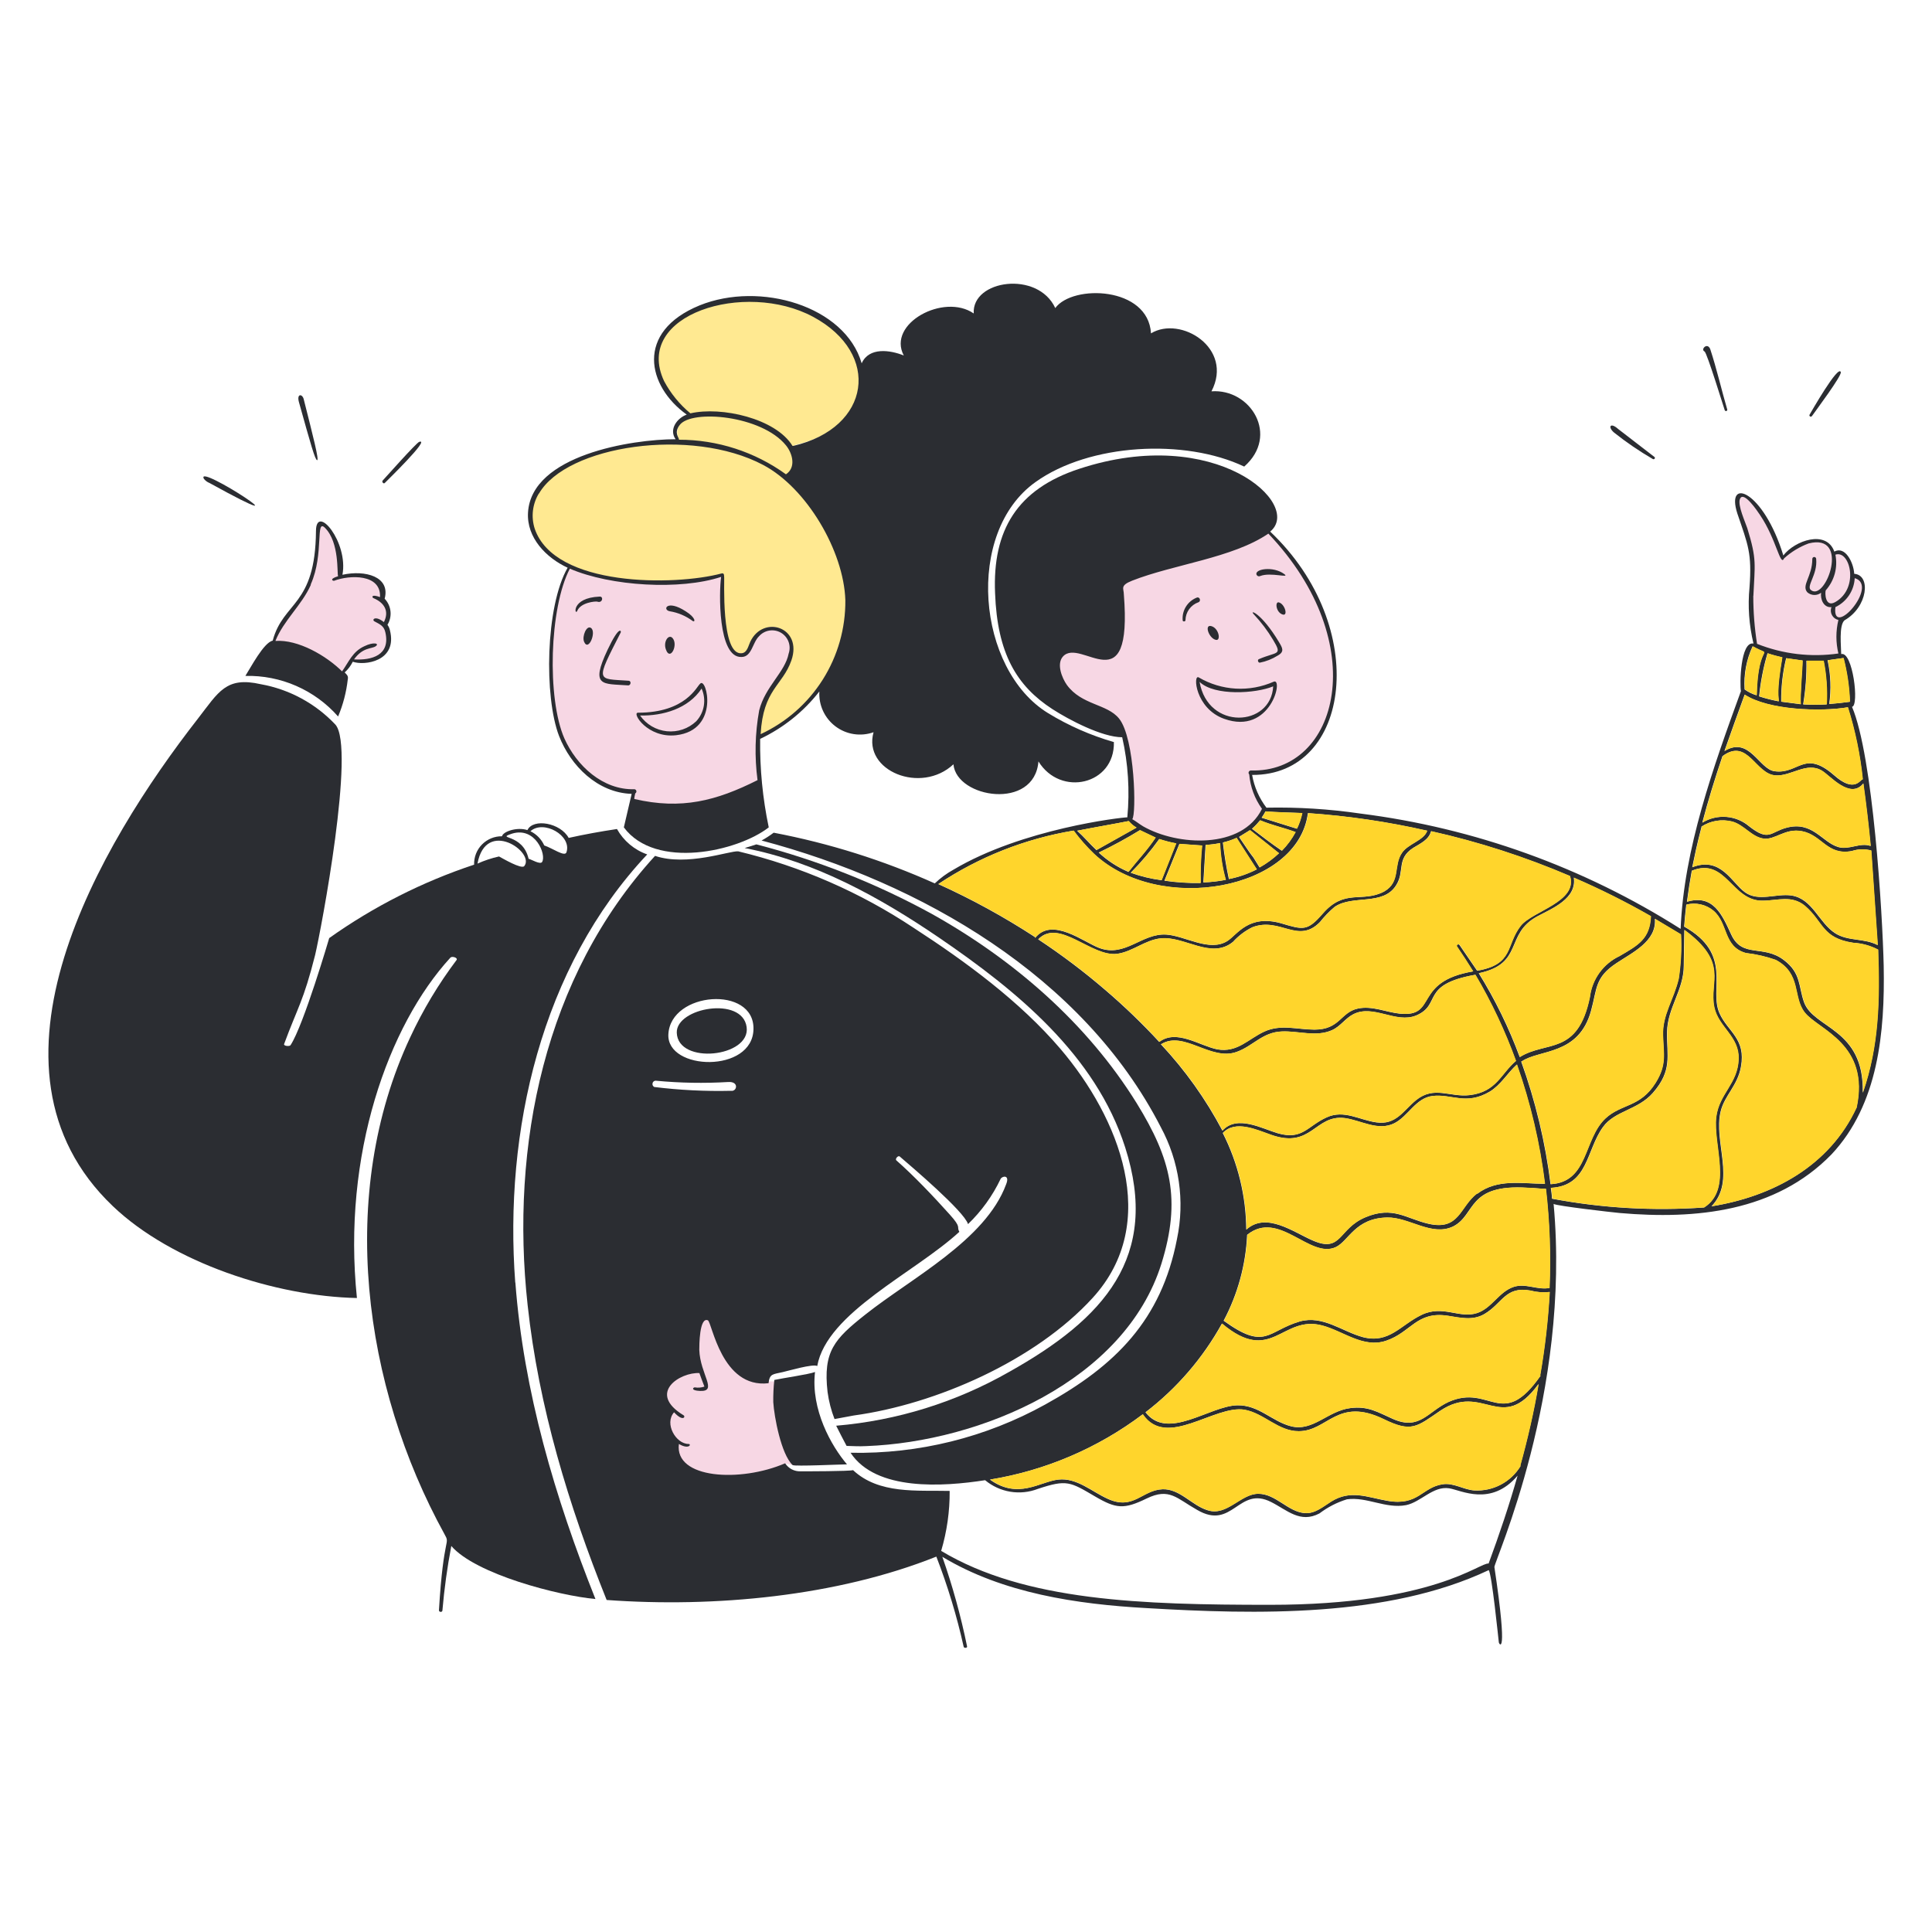
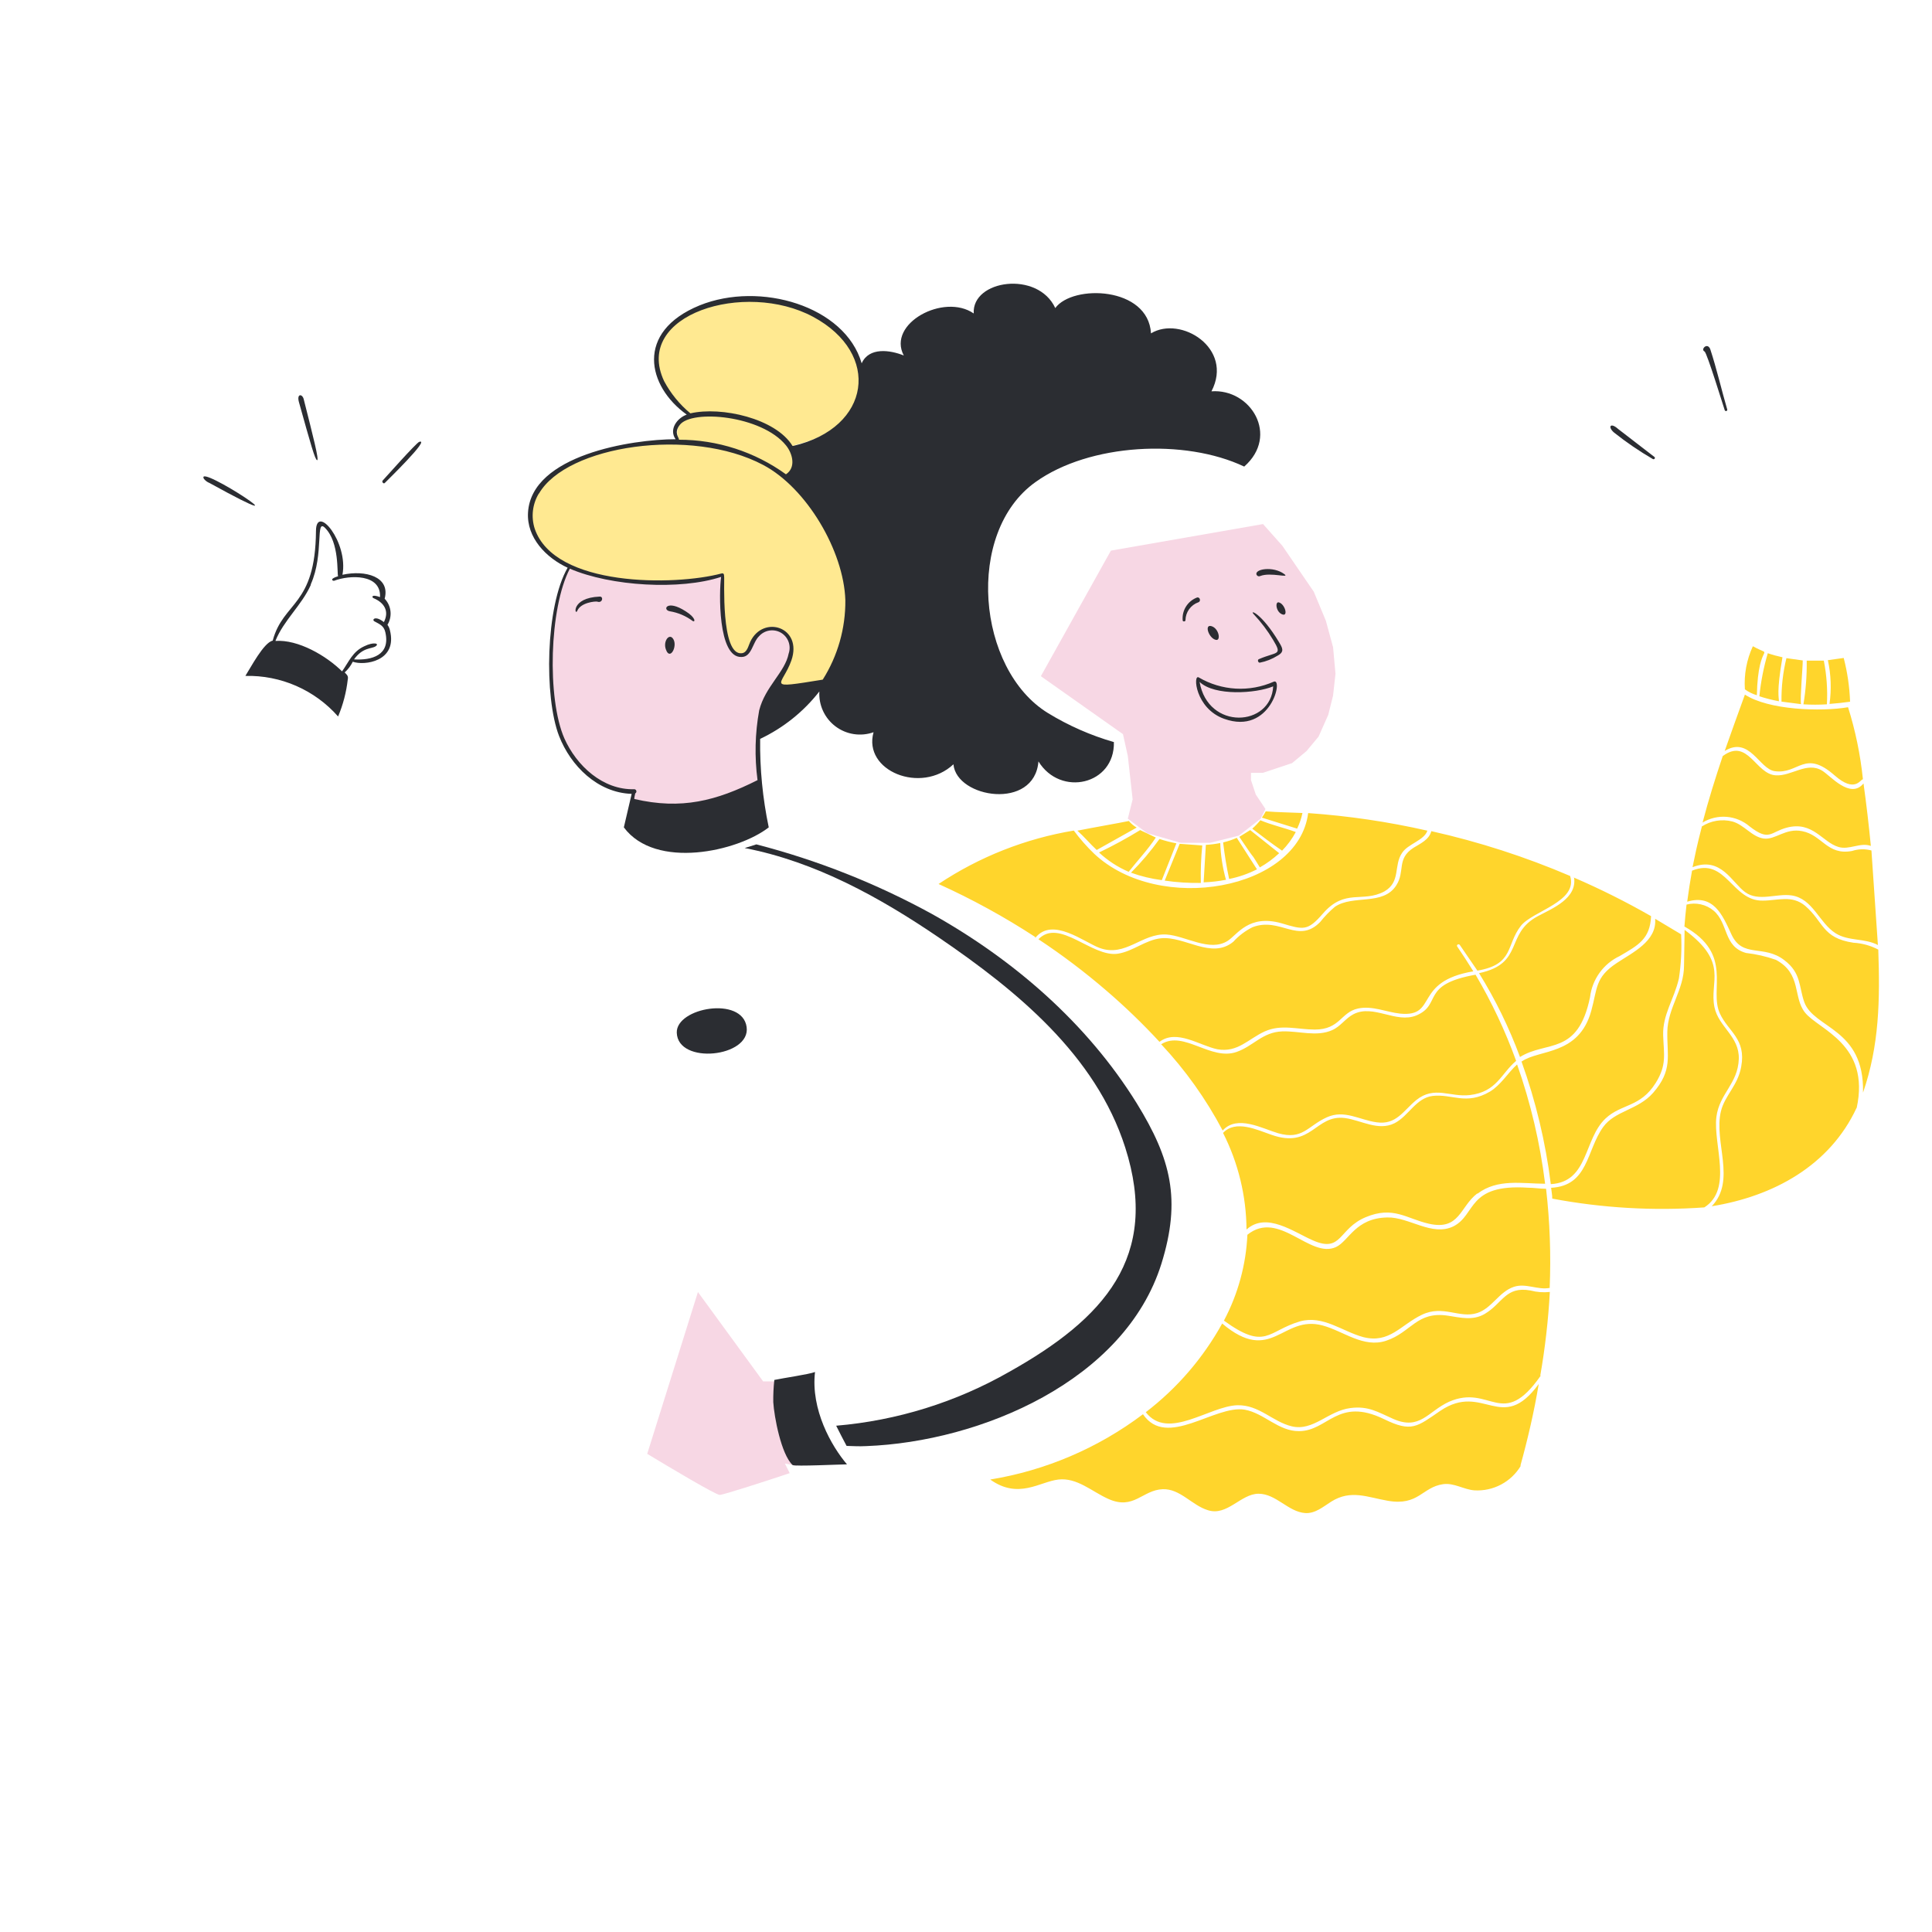
<svg xmlns="http://www.w3.org/2000/svg" width="142" height="142" viewBox="0 0 142 142" fill="none">
  <path d="M41.358 42.778L41.89 41.535L53.782 40.825L56.977 44.553L58.752 47.748C58.102 48.635 56.694 50.588 56.267 51.298C55.735 52.185 55.913 53.783 55.735 55.025C55.593 56.019 55.794 56.978 55.913 57.333L55.557 58.22L46.505 59.995V58.22C45.085 58.22 43.843 57.51 42.422 56.09C41.286 54.954 40.766 52.658 40.648 51.653L40.47 48.635L40.648 46.683L40.825 44.553L41.358 42.778Z" fill="#F7D7E4" />
-   <path d="M20.767 45.795L20.058 47.215L25.027 49.523L25.56 48.99L25.915 48.635H26.802L27.69 48.458L28.4 47.748L28.578 47.038L28.4 46.15V45.795L28.578 44.73L28.045 44.198L28.223 43.31L27.335 42.423L25.915 42.245L25.027 42.423V42.245V41.358L24.672 39.76L23.785 38.518H23.43L23.253 39.938L23.075 41.713L22.72 42.955L21.832 44.553L20.767 45.795Z" fill="#F7D7E4" />
  <path d="M56.09 101.53H56.977H57.155L58.575 107.743L57.688 107.565L58.042 108.275C56.445 108.808 53.179 109.873 52.895 109.873C52.611 109.873 49.227 107.861 47.57 106.855L51.297 94.963L56.09 101.53Z" fill="#F7D7E4" />
  <path d="M76.502 49.7L82.537 53.96L82.892 55.558L83.07 57.155L83.248 58.753L82.892 60.173L84.312 61.238L86.797 61.948H88.927L91.058 61.415L92.655 60.173L93.01 59.463L92.3 58.398L91.945 57.333V56.8H92.832L93.897 56.445L94.963 56.09L96.028 55.203L96.915 54.138L97.625 52.54L97.98 51.12L98.157 49.523L97.98 47.57L97.448 45.618L96.56 43.488L94.252 40.115L92.832 38.518L81.65 40.47L76.502 49.7Z" fill="#F7D7E4" />
-   <path d="M128.687 44.73L129.042 47.57L131.527 48.28L134.19 48.458L135.255 48.103L135.077 46.86L135.255 45.795L135.61 45.44L136.142 45.085L136.675 44.198L137.03 43.31L136.852 42.778L136.497 42.423H136.142V41.713L135.61 40.825L135.077 40.648H134.722L134.367 39.938L133.657 39.76H132.77L131.882 40.293L130.995 41.003L130.64 40.115L129.752 38.163L128.51 36.565L127.977 36.388L127.8 36.565L127.622 36.92L127.977 38.34L128.51 39.583L128.865 41.003L128.687 42.245V44.73Z" fill="#F7D7E4" />
  <path d="M48.635 28.045C46.326 23.136 54.917 20.367 59.995 23.075C65.073 25.782 64.25 31.367 58.453 32.706L58.22 32.837C56.968 30.807 52.912 29.909 50.617 30.436C49.812 29.775 49.126 28.96 48.635 28.045ZM49.994 31.167C50.871 29.992 56.1 30.455 57.906 32.663C58.395 33.255 58.642 34.461 57.865 34.967C55.548 33.309 52.762 32.416 49.903 32.417C49.917 32.253 49.534 31.759 49.994 31.167ZM39.514 36.226C41.586 32.663 50.864 31.303 56.208 34.11C59.452 35.805 62.214 40.465 62.329 44.084C62.349 46.158 61.764 48.193 60.645 49.946C59.527 51.698 57.635 53.266 55.735 54.137C55.922 50.831 57.438 50.501 58.1 48.635C58.97 46.163 56.216 45.139 55.252 47.148C55.108 47.44 55.029 47.938 54.633 47.995C52.895 48.457 53.123 42.479 53.072 42.422C53.072 42.237 53.152 42.245 53.072 42.245C49.62 43.157 40.672 43.136 39.198 38.805C39.059 38.374 39.015 37.919 39.07 37.47C39.125 37.022 39.276 36.59 39.514 36.204V36.226Z" fill="#FFE991" />
-   <path d="M138.45 71C138.364 67.13 137.661 55.557 136.121 51.95C136.667 51.886 136.178 47.839 135.326 48.074C135.326 47.555 135.141 45.944 135.574 45.589C137.278 44.616 137.534 42.266 136.284 42.174C136.234 41.336 135.617 40.108 134.821 40.541C134.239 38.915 131.918 39.724 131.073 40.825C129.61 36.039 126.813 35.01 127.693 37.743C128.481 40.058 128.772 40.647 128.588 43.168C128.453 44.552 128.552 45.948 128.879 47.3C127.906 47.115 127.863 50.353 127.956 50.8C125.925 56.374 123.76 62.409 123.525 68.273C116.4 63.749 108.363 60.854 99.989 59.796C97.702 59.461 95.391 59.316 93.081 59.363C92.543 58.656 92.183 57.831 92.03 56.956C99.293 57.005 100.763 46.086 93.358 39.071C95.793 37.069 89.332 31.162 79.328 34.456C74.755 35.954 72.938 38.979 73.137 43.601C73.3 48.024 74.72 50.417 77.354 52.121C78.54 52.888 80.996 54.187 82.48 54.187C82.918 56.116 83.045 58.103 82.857 60.073C82.438 60.073 75.132 60.91 70.077 63.921C69.578 64.196 69.117 64.535 68.706 64.929C64.918 63.229 60.943 61.978 56.864 61.202C56.583 61.416 56.286 61.608 55.976 61.777C67.648 64.872 79.605 71.717 85.313 82.835C86.675 85.352 87.097 88.271 86.506 91.071C85.356 97.021 81.983 100.379 76.829 103.227C72.454 105.652 67.516 106.877 62.515 106.777C64.389 109.617 69.338 109.269 72.405 108.793C72.936 109.235 73.575 109.528 74.257 109.64C74.938 109.752 75.638 109.68 76.282 109.432C78.412 108.722 78.653 108.914 80.485 109.986C82.047 110.902 82.615 110.944 84.284 110.135C85.952 109.325 86.492 110.135 87.983 110.973C90.603 112.513 91.029 109.176 93.428 110.398C94.614 110.994 95.558 111.981 96.978 111.235C97.585 110.774 98.267 110.423 98.995 110.199C100.465 109.993 101.835 110.909 103.347 110.625C104.441 110.398 105.328 109.205 106.514 109.389C107.387 109.524 109.581 110.76 111.541 108.459C110.923 110.646 110.192 112.797 109.411 114.92C108.786 114.807 105.371 117.952 93.358 117.952C83.943 117.952 75.345 117.689 69.175 113.99C69.599 112.559 69.81 111.073 69.8 109.581C67.407 109.524 64.603 109.837 62.7 108.055C62.373 108.14 59.285 108.14 58.844 108.14C58.62 108.149 58.397 108.1 58.198 107.997C57.998 107.893 57.83 107.739 57.708 107.55C54.421 108.97 49.565 108.701 49.898 106.13C50.651 106.571 50.843 106.13 50.608 106.13C49.685 106.13 48.805 104.639 49.543 103.802C50.204 104.512 50.395 104.135 50.253 104.029C47.52 102.375 50.012 100.841 51.404 100.919C51.524 101.253 51.645 101.586 51.773 101.913C51.545 101.992 51.3 102.012 51.063 101.97C50.949 101.97 50.729 102.204 51.46 102.233C52.774 102.282 51.46 101.011 51.397 99.215C51.397 98.924 51.397 96.773 52.028 97.042C52.334 97.184 53.029 102.069 56.487 101.665C56.572 100.955 56.792 101.018 57.531 100.848C57.914 100.763 59.753 100.223 60.066 100.401C60.776 96.467 67.237 93.556 70.51 90.539C70.282 90.127 70.709 90.269 69.8 89.261C68.621 87.947 67.173 86.421 65.88 85.285C65.767 85.185 66.008 84.901 66.129 85.001C66.953 85.711 70.858 89.019 71.149 89.971C72.139 89.019 72.95 87.895 73.541 86.655C73.641 86.435 74.251 86.307 73.946 87.053C72.427 91.164 66.981 93.933 63.587 96.631C61.329 98.42 60.484 99.322 60.825 102.311C60.917 102.991 61.088 103.658 61.337 104.299L62.757 104.036C68.784 103.212 76.09 100.01 80.301 95.402C85.384 89.85 82.246 82.139 77.929 77.077C74.954 73.598 70.993 70.687 67.151 68.195C63.216 65.579 58.852 63.676 54.258 62.572C53.612 62.522 50.502 63.694 48.145 62.906C40.008 71.809 37.495 84.206 38.78 95.921C39.589 103.397 41.797 110.646 44.588 117.597C52.497 118.172 61.507 117.334 68.82 114.409C69.651 116.554 70.321 118.759 70.822 121.005C70.822 121.161 71.12 121.14 71.078 121.005C70.621 118.772 70.014 116.573 69.26 114.423C73.712 117.107 79.157 117.909 84.262 118.193C92.321 118.669 102.012 118.903 109.418 115.403C109.645 115.644 110.128 120.437 110.163 120.721C110.163 120.799 110.873 122.091 109.837 115.176C109.837 114.721 115.467 102.431 114.189 88.487C114.409 88.636 118.491 89.105 119.045 89.154C124.647 89.644 130.498 89.069 134.608 84.852C138.066 81.174 138.542 75.835 138.45 71ZM55.38 75.629C55.337 78.895 48.99 78.71 49.124 76.019C49.288 72.874 55.436 72.42 55.38 75.629ZM48.088 79.889C48.041 79.867 48.002 79.83 47.979 79.784C47.956 79.737 47.949 79.684 47.96 79.633C47.964 79.602 47.975 79.571 47.991 79.544C48.008 79.516 48.03 79.493 48.056 79.474C48.082 79.456 48.111 79.442 48.142 79.436C48.173 79.429 48.206 79.428 48.237 79.434C49.99 79.6 51.754 79.631 53.512 79.527C54.343 79.47 54.166 80.237 53.739 80.173C51.842 80.218 49.943 80.123 48.059 79.889H48.088ZM135.489 48.365C135.761 49.417 135.918 50.495 135.957 51.581C135.453 51.652 134.949 51.709 134.445 51.744C134.597 50.674 134.556 49.584 134.324 48.528L135.489 48.365ZM134.9 44.623C135.306 44.429 135.653 44.129 135.903 43.754C136.153 43.379 136.297 42.943 136.32 42.493C138.158 43.026 134.623 47.002 134.9 44.623ZM134.9 40.768C135.972 40.392 136.682 43.217 134.9 44.247C134.126 44.694 134.126 43.537 134.19 43.388C134.503 43.036 134.731 42.616 134.854 42.162C134.977 41.707 134.993 41.23 134.9 40.768ZM128.872 43.792C128.971 41.499 129.149 41.158 128.424 38.822C128.275 38.368 127.714 37.154 127.878 36.692C128.126 35.982 129.22 37.644 129.354 37.843C130.576 39.653 130.845 41.684 131.129 41.038C131.653 40.562 132.263 40.191 132.926 39.944C136.021 39.149 134.204 44.204 133.117 43.381C132.706 43.097 133.6 42.266 133.487 41.08C133.487 41.043 133.472 41.006 133.445 40.98C133.418 40.953 133.382 40.938 133.345 40.938C133.307 40.938 133.271 40.953 133.244 40.98C133.218 41.006 133.203 41.043 133.203 41.08C133.203 42.38 132.386 43.011 132.833 43.53C132.972 43.653 133.149 43.724 133.335 43.731C133.52 43.737 133.702 43.679 133.849 43.565C133.785 44.048 134.033 44.673 134.608 44.623C134.572 44.718 134.557 44.82 134.564 44.922C134.571 45.024 134.6 45.123 134.648 45.212C134.697 45.302 134.764 45.38 134.845 45.441C134.927 45.502 135.02 45.545 135.12 45.567C134.925 46.377 134.925 47.221 135.12 48.031C133.099 48.322 131.038 48.077 129.141 47.321C128.956 46.154 128.864 44.974 128.865 43.792H128.872ZM132.77 48.564H134.026C134.236 49.62 134.313 50.698 134.253 51.773C133.679 51.808 133.103 51.808 132.528 51.773C132.706 50.713 132.787 49.639 132.77 48.564ZM132.336 51.759L130.916 51.574C130.902 50.498 131.023 49.424 131.279 48.379L132.478 48.549C132.478 49.103 132.273 51.311 132.351 51.759H132.336ZM130.711 51.546C130.23 51.454 129.756 51.333 129.291 51.184C129.398 50.111 129.605 49.051 129.908 48.017C130.262 48.138 130.622 48.237 130.987 48.315C130.533 50.928 130.739 51.269 130.725 51.546H130.711ZM128.801 47.499C130.476 48.429 129.191 46.938 129.106 51.105C128.79 51.012 128.492 50.865 128.226 50.672C128.152 49.582 128.355 48.49 128.815 47.499H128.801ZM128.211 51.049C129.944 52.199 133.82 52.327 135.808 51.986C136.35 53.71 136.716 55.485 136.902 57.282C136.71 57.282 136.327 58.319 134.821 56.998C132.599 55.046 132.187 56.934 130.419 56.686C129.276 56.53 128.573 54.08 126.742 55.202C127.232 53.818 127.721 52.44 128.226 51.063L128.211 51.049ZM126.607 55.571C128.453 54.208 129.007 56.913 130.498 56.991C131.641 57.069 132.791 55.962 133.906 56.651C134.509 57.013 135.972 58.781 136.944 57.588C137.157 59.114 137.335 60.641 137.484 62.181C136.717 61.897 135.901 62.494 135.113 62.26C133.913 61.912 133.224 60.328 131.3 60.84C130.093 61.159 130.029 61.876 128.573 60.747C128.101 60.341 127.512 60.095 126.891 60.044C126.27 59.993 125.648 60.14 125.116 60.463C125.549 58.809 126.06 57.169 126.607 55.55V55.571ZM125.045 60.761C125.375 60.544 125.748 60.399 126.138 60.334C126.528 60.269 126.927 60.287 127.31 60.385C128.176 60.627 128.73 61.507 129.596 61.635C130.462 61.763 131.193 60.847 132.436 61.095C133.913 61.379 134.275 62.898 136.107 62.551C136.566 62.4 137.06 62.387 137.527 62.515L138.002 69.466C137.037 68.948 135.83 69.196 134.892 68.6C133.678 67.833 133.224 66.044 131.648 65.817C130.547 65.66 129.248 66.292 128.261 65.589C127.274 64.886 126.479 62.92 124.377 63.743C124.562 62.856 124.69 62.196 125.059 60.776L125.045 60.761ZM115.651 64.503C117.597 65.342 119.493 66.29 121.331 67.343C121.253 69.026 120.394 69.473 119.024 70.275C118.434 70.554 117.925 70.977 117.543 71.506C117.162 72.035 116.922 72.653 116.844 73.3C115.95 77.617 113.663 76.467 111.697 77.695C110.903 75.545 109.894 73.48 108.686 71.532C112.038 70.822 110.561 68.657 112.996 67.35C114.082 66.768 115.928 66.044 115.666 64.468L115.651 64.503ZM108.551 87.727C107.273 88.707 107.266 90.461 105.001 89.95C103.347 89.573 102.382 88.622 100.358 89.467C98.335 90.312 98.626 92.108 96.489 91.178C95.069 90.567 93.066 89.048 91.597 90.376C91.579 87.907 90.988 85.477 89.871 83.275C90.794 82.289 92.371 83.048 93.421 83.41C96.403 84.468 96.638 81.898 98.839 82.182C100.031 82.345 101.281 83.162 102.481 82.558C103.51 82.033 104.05 80.705 105.278 80.556C106.698 80.386 107.735 81.266 109.489 80.237C110.312 79.733 110.788 78.874 111.484 78.242C112.483 81.082 113.174 84.022 113.543 87.01C111.839 87.003 110.05 86.62 108.573 87.741L108.551 87.727ZM93.01 59.64C93.904 59.711 94.806 59.718 95.708 59.76C95.625 60.158 95.494 60.544 95.317 60.91L92.726 60.101C92.829 59.953 92.924 59.799 93.01 59.64ZM89.893 61.919C90.232 61.84 90.562 61.728 90.88 61.585L92.364 63.9C91.718 64.23 91.03 64.469 90.319 64.61C90.127 63.708 89.992 62.891 89.879 61.94L89.893 61.919ZM90.106 64.666C89.558 64.773 89.002 64.837 88.444 64.858L88.608 62.103C88.963 62.083 89.317 62.038 89.665 61.968C89.699 62.889 89.842 63.801 90.091 64.688L90.106 64.666ZM91.085 61.5L91.867 61.017L93.996 62.714C93.567 63.118 93.09 63.469 92.576 63.758C91.646 62.245 92.591 63.793 91.071 61.521L91.085 61.5ZM92.037 60.896C92.245 60.711 92.437 60.509 92.612 60.293C93.45 60.648 94.352 60.84 95.218 61.159C94.948 61.661 94.609 62.123 94.21 62.529C93.457 62.018 92.74 61.464 92.023 60.918L92.037 60.896ZM82.246 52.809C81.366 51.723 79.505 51.837 78.412 50.339C78.057 49.834 77.638 48.805 78.121 48.258C79.434 46.782 83.254 51.886 82.601 43.679C82.601 43.253 82.296 43.04 83.212 42.678C86.265 41.478 90.61 41.009 93.223 39.22C100.905 47.293 98.391 56.828 91.93 56.629C91.888 56.631 91.847 56.649 91.817 56.679C91.801 56.695 91.788 56.714 91.78 56.734C91.771 56.755 91.767 56.777 91.767 56.8C91.767 56.822 91.771 56.844 91.78 56.865C91.788 56.886 91.801 56.904 91.817 56.92C91.896 57.832 92.22 58.705 92.754 59.448C91.291 62.444 86.541 62.174 84.028 60.74C83.751 60.577 83.51 60.371 83.219 60.208C83.531 59.924 83.425 54.251 82.246 52.809ZM85.2 61.67C85.606 61.805 86.021 61.912 86.442 61.99C86.087 62.891 85.732 63.793 85.37 64.695C84.597 64.595 83.838 64.412 83.105 64.148C83.869 63.38 84.57 62.552 85.2 61.67ZM82.935 64.084C82.132 63.739 81.395 63.259 80.755 62.664C81.791 62.168 82.8 61.618 83.78 61.017L84.93 61.564C84.326 62.48 83.595 63.239 82.935 64.084ZM86.683 62.025L88.345 62.146C88.253 63.061 88.217 63.981 88.238 64.901C87.35 64.915 86.462 64.858 85.583 64.73L86.683 62.025ZM82.949 60.35C83.112 60.542 83.306 60.705 83.524 60.832L80.585 62.48C80.088 62.018 79.654 61.493 79.165 61.06C80.23 60.847 82.26 60.492 82.949 60.35ZM76.062 68.87C73.798 67.394 71.424 66.093 68.962 64.979C71.96 62.981 75.348 61.643 78.902 61.053C79.351 61.658 79.85 62.226 80.393 62.749C85.192 67.265 95.416 65.412 96.126 59.767C99.076 59.972 102.005 60.404 104.888 61.06C104.668 61.77 103.468 62.025 103.035 62.685C102.389 63.616 102.957 64.816 101.728 65.525C100.117 66.385 98.839 65.277 97.213 67.151C96.084 68.451 95.793 68.351 94.153 67.861C91.767 67.194 90.936 68.685 90.219 69.154C88.906 70.006 87.109 68.784 85.718 68.692C83.915 68.579 82.707 70.382 80.798 69.679C79.647 69.253 77.333 67.371 76.076 68.933L76.062 68.87ZM85.2 76.58C83.965 75.244 82.654 73.98 81.273 72.796C79.698 71.44 78.038 70.186 76.303 69.04C77.837 67.457 80.215 70.368 82.118 70.105C83.247 69.942 84.156 69.09 85.306 68.969C87.053 68.791 89.019 70.545 90.624 69.225C91.026 68.781 91.507 68.417 92.044 68.153C94.082 67.379 95.388 69.43 97.014 67.769C97.335 67.362 97.697 66.988 98.093 66.654C99.421 65.746 101.643 66.605 102.609 65.071C103.269 64.042 102.609 63.126 103.873 62.316C104.377 62.004 105.016 61.727 105.179 61.095C108.674 61.877 112.089 62.98 115.382 64.389C115.978 66.278 112.634 66.96 111.768 68.046C110.653 69.466 111.278 70.886 108.566 71.347L107.273 69.459C107.188 69.345 107.004 69.459 107.082 69.573C107.486 70.169 107.884 70.779 108.267 71.397C103.816 72.15 105.683 74.77 102.9 74.507C101.87 74.4 100.841 73.903 99.79 74.131C98.512 74.408 98.477 75.678 96.609 75.678C95.374 75.678 94.146 75.267 92.939 75.813C91.732 76.36 90.951 77.39 89.46 77.127C88.146 76.857 86.471 75.622 85.2 76.58ZM85.349 76.743C86.996 75.728 88.977 78 90.88 77.319C92.115 76.878 92.775 75.863 94.217 75.813C95.424 75.764 96.751 76.239 97.901 75.714C98.512 75.444 98.874 74.848 99.456 74.55C100.926 73.79 102.587 75.26 104.093 74.635C105.988 73.825 104.348 72.37 108.431 71.646C109.618 73.66 110.616 75.78 111.413 77.979C110.298 78.916 109.993 80.258 108.012 80.492C106.556 80.663 105.413 79.782 104.071 80.862C103.113 81.65 102.602 82.7 101.16 82.495C99.911 82.324 98.782 81.543 97.504 82.125C96.084 82.764 95.729 83.815 93.918 83.297C92.768 82.963 90.915 81.912 89.843 83.098C88.624 80.787 87.1 78.65 85.313 76.743H85.349ZM111.761 107.735C111.412 108.321 110.909 108.799 110.307 109.119C109.704 109.438 109.026 109.586 108.346 109.546C107.572 109.489 106.84 108.978 106.045 109.091C104.497 109.311 104.249 110.703 101.984 110.312C100.493 110.057 99.272 109.467 97.831 110.369C97.234 110.745 96.645 111.264 95.906 111.214C94.65 111.122 93.776 109.794 92.477 109.794C91.178 109.794 90.17 111.47 88.75 111.001C87.585 110.646 86.719 109.418 85.441 109.46C83.936 109.517 83.311 111.022 81.43 110.17C80.237 109.638 79.143 108.594 77.773 108.75C76.403 108.907 74.834 110.234 72.76 108.75C76.836 108.084 80.688 106.437 83.986 103.951C85.732 106.521 89.261 103.241 91.469 103.617C92.889 103.873 93.947 105.207 95.452 105.193C97.582 105.193 98.292 102.659 101.693 104.306C103.738 105.307 104.121 104.874 105.846 103.695C109.013 101.565 110.341 105.477 113.074 101.728C112.74 103.738 112.265 105.79 111.725 107.735H111.761ZM113.223 101.111C110.383 105.179 109.538 101.693 106.478 103.035C104.923 103.745 104.348 105.165 102.374 104.292C101.253 103.795 100.55 103.326 99.236 103.496C97.589 103.702 96.51 105.222 94.912 104.838C93.492 104.49 92.527 103.255 90.929 103.29C88.877 103.34 85.824 105.917 84.191 103.802C86.493 102.04 88.406 99.821 89.808 97.284C93.457 100.358 94.217 96.624 97.184 97.426C98.725 97.838 100.188 99.109 101.863 98.548C103.702 97.937 104.107 96.354 106.407 96.709C107.33 96.851 108.232 97.085 109.098 96.581C110.426 95.8 110.632 94.522 112.471 94.856C112.933 94.979 113.415 95.015 113.891 94.962C113.777 97.024 113.543 99.077 113.188 101.111H113.223ZM113.891 94.664C113.01 94.841 112.13 94.295 111.249 94.586C110.163 94.941 109.638 96.155 108.559 96.51C107.252 96.936 106.052 95.892 104.49 96.638C102.928 97.383 102.112 98.768 100.188 98.285C98.626 97.866 97.234 96.652 95.523 97.128C93.123 97.838 93.017 99.3 89.935 97.071C90.971 95.121 91.56 92.965 91.661 90.759C93.989 88.885 96.254 92.555 98.178 91.661C99.123 91.213 99.598 89.531 101.948 89.488C103.553 89.453 105.229 90.908 106.805 90.141C108.495 89.282 107.799 87.01 112.279 87.301C112.719 87.301 113.166 87.379 113.614 87.379C113.893 89.806 113.981 92.251 113.876 94.692L113.891 94.664ZM111.839 78.014C113.124 77.12 116.035 77.588 116.937 74.294C117.391 72.654 117.206 71.852 118.79 70.801C119.954 70.02 121.772 69.189 121.63 67.535L123.54 68.678C123.594 69.762 123.539 70.849 123.376 71.923C123.021 73.463 122.169 74.571 122.219 76.105C122.269 77.525 122.496 78.277 121.672 79.598C120.543 81.408 119.159 81.117 117.987 82.21C116.361 83.737 116.752 86.882 113.962 87.038C113.579 83.96 112.855 80.933 111.803 78.014H111.839ZM125.244 88.75C121.506 89.015 117.75 88.798 114.068 88.103C114.068 87.82 114.011 87.592 113.983 87.308C116.738 87.159 116.567 84.568 117.81 82.842C118.676 81.635 120.366 81.6 121.481 80.329C122.936 78.66 122.496 77.617 122.524 75.849C122.553 74.081 123.753 72.76 123.753 70.978L123.795 68.351C127.09 70.787 125.591 72.136 125.989 74.031C126.294 75.501 127.828 76.161 127.778 77.837C127.714 79.669 126.358 80.365 126.131 82.097C125.883 84.142 127.366 87.401 125.244 88.75ZM136.44 81.422C134.459 85.682 130.32 87.933 125.79 88.664C127.615 86.762 125.918 83.929 126.465 81.685C126.749 80.514 127.707 79.804 127.956 78.405C128.332 76.346 127.004 75.842 126.387 74.493C125.57 72.711 127.423 70.148 123.781 68.103C123.824 67.563 123.873 67.031 123.937 66.491C124.279 66.403 124.636 66.397 124.98 66.474C125.325 66.55 125.646 66.707 125.918 66.931C127.033 67.868 126.628 69.58 128.311 70.048C129.059 70.133 129.795 70.303 130.505 70.552C132.407 71.568 131.747 73.286 132.635 74.415C133.629 75.693 137.47 76.715 136.44 81.451V81.422ZM136.909 80.286C137.008 75.572 133.295 75.615 132.592 73.662C132.18 72.505 132.379 71.532 131.129 70.581C129.596 69.388 128.048 70.467 127.232 68.671C126.578 67.251 125.925 65.703 123.987 66.278C124.086 65.511 124.207 64.752 124.342 63.999C126.848 62.977 127.267 66.25 129.546 66.2C130.647 66.2 131.676 65.767 132.656 66.583C134.026 67.762 133.891 68.955 136.206 69.296C136.843 69.332 137.465 69.504 138.031 69.8C138.158 73.506 138.109 76.836 136.909 80.315V80.286ZM133.167 30.593C133.43 30.217 135.389 27.604 135.297 27.349C135.113 26.774 133.103 30.309 132.997 30.487C132.988 30.508 132.987 30.532 132.994 30.554C133.001 30.576 133.016 30.595 133.035 30.607C133.054 30.62 133.077 30.625 133.1 30.623C133.123 30.62 133.144 30.61 133.16 30.593H133.167ZM43.43 46.15C43.111 45.937 42.77 46.767 42.926 47.158C43.253 47.953 43.863 46.419 43.43 46.15ZM51.46 50.253C51.212 50.438 50.424 52.383 46.888 52.383C46.412 52.383 47.598 54.272 49.693 54.038C52.944 53.661 51.922 49.7 51.46 50.253ZM51.169 53.015C50.883 53.285 50.542 53.49 50.169 53.616C49.796 53.742 49.401 53.786 49.009 53.746C48.618 53.705 48.24 53.581 47.901 53.382C47.562 53.182 47.27 52.912 47.044 52.589C48.727 52.625 50.594 52.085 51.567 50.608C51.744 51.004 51.801 51.444 51.731 51.872C51.66 52.3 51.465 52.698 51.169 53.015ZM46.199 50.033C43.849 49.87 43.736 50.182 45.624 46.483C45.674 46.384 45.532 45.908 44.659 47.754C43.359 50.502 44.297 50.239 46.142 50.374C46.363 50.41 46.434 50.047 46.199 50.033Z" fill="#2B2D32" />
-   <path d="M41.72 41.727C40.087 44.566 39.987 51.233 41.088 54.088C41.94 56.289 43.928 58.27 46.427 58.348L45.852 60.811C48.181 63.95 54.237 62.579 56.502 60.811C56.054 58.673 55.842 56.492 55.87 54.308C57.573 53.501 59.064 52.307 60.222 50.822C60.193 51.314 60.286 51.807 60.493 52.255C60.7 52.703 61.015 53.093 61.409 53.389C61.804 53.686 62.266 53.881 62.753 53.955C63.241 54.03 63.74 53.983 64.205 53.818C63.41 56.658 67.692 58.404 70.077 56.175C70.297 58.667 76.034 59.583 76.325 55.962C77.944 58.596 81.941 57.68 81.87 54.542C80.168 54.052 78.539 53.336 77.028 52.412C71.795 49.203 70.901 39.135 76.112 35.429C80.074 32.589 87.082 32.22 91.448 34.293C94.054 32.007 91.924 28.549 89.041 28.762C90.695 25.581 86.769 23.181 84.597 24.502C84.398 21.051 78.838 20.888 77.561 22.642C76.282 19.873 71.419 20.561 71.568 23.039C69.367 21.52 65.178 23.785 66.428 26.128C65.419 25.723 63.872 25.496 63.332 26.703C62.111 22.485 55.856 20.654 51.425 22.443C46.654 24.395 47.57 28.4 50.474 30.473C49.764 30.729 49.146 31.559 49.657 32.283C46.455 32.283 39.064 33.441 38.809 37.665C38.695 39.526 40.151 41.002 41.72 41.727ZM55.799 52.213C55.492 53.905 55.452 55.635 55.678 57.339C52.654 58.859 50.084 59.533 46.619 58.724C46.619 58.582 46.668 58.447 46.69 58.312C46.72 58.296 46.744 58.27 46.759 58.239C46.774 58.208 46.779 58.173 46.772 58.139C46.766 58.105 46.749 58.074 46.724 58.05C46.699 58.026 46.667 58.011 46.633 58.007C44.311 58.078 42.373 56.282 41.478 54.265C40.2 51.347 40.371 44.673 41.883 41.797C44.901 43.097 49.998 43.388 53.002 42.401C52.845 43.452 52.746 48.365 54.5 48.287C55.259 48.287 55.309 47.222 55.785 46.767C55.981 46.543 56.25 46.394 56.544 46.346C56.839 46.298 57.141 46.354 57.399 46.504C57.656 46.654 57.854 46.89 57.957 47.17C58.06 47.45 58.063 47.757 57.965 48.038C57.702 49.402 56.239 50.459 55.799 52.213ZM48.806 28.002C46.526 23.11 54.755 20.59 59.768 23.288C64.781 25.986 64.028 31.439 58.305 32.773H58.248C57.013 30.75 53.009 29.855 50.744 30.381C49.949 29.722 49.29 28.914 48.806 28.002ZM49.956 31.24C50.822 30.068 55.984 30.53 57.766 32.731C58.248 33.32 58.532 34.357 57.766 34.861C55.478 33.208 52.728 32.318 49.906 32.319C49.92 32.156 49.501 31.829 49.956 31.24ZM39.611 36.281C41.656 32.731 50.815 31.375 56.09 34.172C59.292 35.862 62.019 40.505 62.132 44.112C62.151 46.179 61.574 48.207 60.47 49.953C59.365 51.7 57.781 53.091 55.906 53.96C56.09 50.665 57.51 50.41 58.163 48.55C59.022 46.086 56.097 45.163 55.146 47.165C55.004 47.456 54.926 47.953 54.535 48.01C52.945 48.237 53.271 42.429 53.222 42.373C53.222 42.188 53.179 42.11 53.016 42.153C49.608 43.061 40.754 43.168 39.299 38.851C39.162 38.422 39.119 37.968 39.173 37.521C39.227 37.074 39.376 36.644 39.611 36.26V36.281Z" fill="#2B2D32" />
+   <path d="M41.72 41.727C40.087 44.566 39.987 51.233 41.088 54.088C41.94 56.289 43.928 58.27 46.427 58.348L45.852 60.811C48.181 63.95 54.237 62.579 56.502 60.811C56.054 58.673 55.842 56.492 55.87 54.308C57.573 53.501 59.064 52.307 60.222 50.822C60.193 51.314 60.286 51.807 60.493 52.255C60.7 52.703 61.015 53.093 61.409 53.389C61.804 53.686 62.266 53.881 62.753 53.955C63.241 54.03 63.74 53.983 64.205 53.818C63.41 56.658 67.692 58.404 70.077 56.175C70.297 58.667 76.034 59.583 76.325 55.962C77.944 58.596 81.941 57.68 81.87 54.542C80.168 54.052 78.539 53.336 77.028 52.412C71.795 49.203 70.901 39.135 76.112 35.429C80.074 32.589 87.082 32.22 91.448 34.293C94.054 32.007 91.924 28.549 89.041 28.762C90.695 25.581 86.769 23.181 84.597 24.502C84.398 21.051 78.838 20.888 77.561 22.642C76.282 19.873 71.419 20.561 71.568 23.039C69.367 21.52 65.178 23.785 66.428 26.128C65.419 25.723 63.872 25.496 63.332 26.703C62.111 22.485 55.856 20.654 51.425 22.443C46.654 24.395 47.57 28.4 50.474 30.473C49.764 30.729 49.146 31.559 49.657 32.283C46.455 32.283 39.064 33.441 38.809 37.665C38.695 39.526 40.151 41.002 41.72 41.727ZM55.799 52.213C55.492 53.905 55.452 55.635 55.678 57.339C52.654 58.859 50.084 59.533 46.619 58.724C46.619 58.582 46.668 58.447 46.69 58.312C46.72 58.296 46.744 58.27 46.759 58.239C46.774 58.208 46.779 58.173 46.772 58.139C46.766 58.105 46.749 58.074 46.724 58.05C46.699 58.026 46.667 58.011 46.633 58.007C44.311 58.078 42.373 56.282 41.478 54.265C40.2 51.347 40.371 44.673 41.883 41.797C44.901 43.097 49.998 43.388 53.002 42.401C52.845 43.452 52.746 48.365 54.5 48.287C55.259 48.287 55.309 47.222 55.785 46.767C55.981 46.543 56.25 46.394 56.544 46.346C56.839 46.298 57.141 46.354 57.399 46.504C57.656 46.654 57.854 46.89 57.957 47.17C58.06 47.45 58.063 47.757 57.965 48.038C57.702 49.402 56.239 50.459 55.799 52.213ZM48.806 28.002C46.526 23.11 54.755 20.59 59.768 23.288C64.781 25.986 64.028 31.439 58.305 32.773H58.248C57.013 30.75 53.009 29.855 50.744 30.381C49.949 29.722 49.29 28.914 48.806 28.002ZM49.956 31.24C50.822 30.068 55.984 30.53 57.766 32.731C58.248 33.32 58.532 34.357 57.766 34.861C55.478 33.208 52.728 32.318 49.906 32.319C49.92 32.156 49.501 31.829 49.956 31.24ZM39.611 36.281C41.656 32.731 50.815 31.375 56.09 34.172C59.292 35.862 62.019 40.505 62.132 44.112C62.151 46.179 61.574 48.207 60.47 49.953C56.09 50.665 57.51 50.41 58.163 48.55C59.022 46.086 56.097 45.163 55.146 47.165C55.004 47.456 54.926 47.953 54.535 48.01C52.945 48.237 53.271 42.429 53.222 42.373C53.222 42.188 53.179 42.11 53.016 42.153C49.608 43.061 40.754 43.168 39.299 38.851C39.162 38.422 39.119 37.968 39.173 37.521C39.227 37.074 39.376 36.644 39.611 36.26V36.281Z" fill="#2B2D32" />
  <path d="M48.99 47.854C49.316 48.507 49.849 47.364 49.43 46.895C49.125 46.555 48.678 47.243 48.99 47.84V47.854ZM118.641 31.801C119.54 32.514 120.489 33.161 121.481 33.739C121.587 33.803 121.701 33.647 121.587 33.576L118.925 31.524C118.357 31.013 118.144 31.382 118.641 31.801ZM125.286 25.837C125.471 25.965 126.635 29.763 126.763 30.14C126.799 30.26 126.99 30.218 126.948 30.09C126.522 28.627 126.181 27.129 125.705 25.674C125.499 25.12 124.96 25.688 125.286 25.837ZM44.062 43.85C41.932 43.942 42.252 45.319 42.429 44.893C42.685 44.283 43.75 44.183 43.899 44.219C44.29 44.361 44.382 43.814 44.062 43.85ZM49.238 44.929C49.843 45.029 50.415 45.273 50.907 45.639C51.106 45.767 51.17 45.412 50.396 44.929C48.99 44.02 48.663 44.837 49.238 44.929ZM89.368 47.03C89.751 47.116 89.595 46.185 89.041 46.022C88.487 45.859 88.849 46.924 89.368 47.03ZM89.971 52.831C93.4 54.066 94.359 49.778 93.613 50.105C92.737 50.492 91.781 50.666 90.825 50.612C89.868 50.557 88.938 50.276 88.111 49.792C87.664 49.508 87.841 52.071 89.971 52.831ZM93.578 50.446C93.422 53.435 88.785 53.697 88.168 50.119C89.261 51.17 92.3 50.978 93.578 50.446ZM87.131 45.575C87.138 45.287 87.231 45.008 87.4 44.775C87.569 44.541 87.804 44.365 88.075 44.269C88.296 44.197 88.189 43.843 87.969 43.921C87.637 44.049 87.355 44.282 87.167 44.584C86.978 44.886 86.894 45.242 86.925 45.596C86.925 45.703 87.138 45.703 87.131 45.575ZM93.997 44.276C93.692 44.19 93.777 45.028 94.288 45.17C94.686 45.277 94.43 44.389 93.997 44.276ZM54.876 75.48C54.549 73.194 49.693 74.06 49.742 75.899C49.813 78.292 55.195 77.702 54.876 75.48ZM93.571 47.03C94.281 48.209 93.862 47.868 92.52 48.45C92.406 48.5 92.463 48.706 92.591 48.706C93.057 48.616 93.502 48.44 93.904 48.188C94.437 47.897 94.252 47.613 94.004 47.194C92.705 45.028 91.796 44.78 92.144 45.142C92.686 45.718 93.165 46.351 93.571 47.03ZM92.626 42.337C93.393 42.032 94.849 42.529 94.394 42.195C93.571 41.578 92.144 41.826 92.364 42.259C92.389 42.303 92.431 42.336 92.48 42.351C92.528 42.365 92.581 42.361 92.626 42.337ZM24.85 52.661C25.216 51.793 25.455 50.877 25.56 49.941C25.631 49.657 25.439 49.544 25.333 49.423C25.58 49.201 25.782 48.933 25.929 48.635C26.753 48.94 29.252 48.635 28.655 46.306C28.623 46.168 28.562 46.037 28.478 45.923C28.66 45.625 28.738 45.276 28.7 44.929C28.663 44.583 28.513 44.258 28.272 44.006C28.705 42.38 26.852 41.876 25.169 42.245C25.624 39.852 23.238 36.984 23.224 39.022C23.181 44.588 20.824 44.176 20.043 47.087C19.383 47.222 18.41 49.096 18.034 49.679C19.319 49.648 20.595 49.898 21.773 50.414C22.95 50.929 24.001 51.696 24.85 52.661ZM22.848 42.934C23.835 40.704 23.16 38.063 23.891 38.801C24.963 39.881 24.758 42.167 24.85 42.352C24.14 42.565 24.488 42.714 24.559 42.685C25.695 42.252 28.017 42.167 27.931 43.885C27.292 43.658 27.328 43.885 27.434 43.956C28.23 44.283 28.634 44.907 28.215 45.724C27.576 45.22 27.321 45.539 27.505 45.66C27.903 45.88 28.215 45.987 28.322 46.469C28.712 48.159 27.328 48.543 26.021 48.465C26.668 47.556 27.314 47.705 27.612 47.499C27.91 47.293 27.47 47.158 26.774 47.499C25.915 47.889 25.645 48.635 25.141 49.345C23.984 48.195 21.91 46.988 20.242 47.108C20.853 45.589 22.159 44.503 22.834 43.012L22.848 42.934ZM23.309 33.824C23.465 33.824 23.018 32.092 22.322 29.337C22.223 28.94 21.79 28.904 21.974 29.564C22.841 32.66 23.153 33.796 23.309 33.824ZM28.279 35.5C28.357 35.415 31.687 32.191 30.814 32.475C30.601 32.539 28.222 35.223 28.13 35.315C28.038 35.408 28.187 35.592 28.279 35.5ZM63.673 106.287C72.072 105.967 82.672 101.487 85.363 92.882C86.826 88.175 86.073 85.186 83.553 81.096C79.896 75.196 74.5 70.531 68.479 67.166C64.412 64.938 60.083 63.223 55.593 62.061L54.734 62.331C59.931 63.332 64.674 65.959 69.012 68.913C74.692 72.789 80.521 77.525 82.701 84.334C85.278 92.392 81.132 96.929 74.181 100.827C70.279 103.058 65.936 104.41 61.458 104.789C61.706 105.286 61.962 105.783 62.224 106.273C62.814 106.287 63.069 106.315 63.673 106.287ZM56.913 101.424C56.853 101.966 56.827 102.511 56.835 103.056C56.899 104.114 57.41 106.883 58.255 107.679C58.404 107.792 61.805 107.629 62.253 107.629C61.102 106.28 59.583 103.596 59.903 100.841C59.462 101.012 57.51 101.296 56.913 101.424ZM15.4 35.5C23.487 39.959 14.278 33.91 14.988 35.195C15.096 35.331 15.238 35.437 15.4 35.5Z" fill="#2B2D32" />
-   <path d="M37.871 94.281C37.033 83.155 39.76 71.099 47.57 62.799C46.626 62.469 45.836 61.805 45.347 60.932C44.148 61.11 42.948 61.33 41.797 61.585C41.194 60.478 39.192 60.123 38.766 61.01C37.985 60.762 36.962 61.124 36.898 61.465C36.625 61.461 36.353 61.512 36.1 61.616C35.847 61.72 35.618 61.874 35.426 62.069C35.234 62.264 35.084 62.496 34.984 62.751C34.885 63.006 34.838 63.279 34.847 63.552C31.049 64.812 27.459 66.631 24.197 68.948C24.197 68.948 22.322 75.338 21.357 76.815C21.293 76.928 20.831 76.886 20.881 76.737C21.882 74.025 22.301 73.599 23.16 70.198C23.614 68.281 26.135 54.925 24.651 53.257C23.189 51.706 21.268 50.665 19.17 50.289C16.607 49.707 16.074 50.85 14.548 52.817C7.348 62.047 -2.393 78.462 8.293 88.65C12.652 92.811 20.277 95.282 26.234 95.403C25.141 84.88 28.535 75.366 33.107 70.382C33.221 70.261 33.654 70.382 33.562 70.553C32.23 72.321 31.087 74.225 30.154 76.233C24.758 87.742 26.674 101.864 32.667 112.755C33.121 113.571 32.596 112.712 32.262 118.357C32.262 118.499 32.518 118.52 32.518 118.357C32.654 116.77 32.872 115.192 33.171 113.628C34.953 115.701 41.052 117.278 43.764 117.526C40.796 110.085 38.482 102.275 37.878 94.252L37.871 94.281ZM41.634 62.643C41.514 63.005 40.605 62.338 40.001 62.139C39.796 61.683 39.437 61.313 38.986 61.095C39.944 60.229 42.046 61.408 41.634 62.643ZM37.63 61.273C39.348 60.74 40.172 62.814 39.845 63.353C39.71 63.573 39.05 63.161 38.851 63.119C38.418 61.223 36.38 61.699 37.63 61.273ZM35.095 63.474C35.713 60.108 39.355 62.657 38.532 63.658C38.326 63.907 36.941 63.09 36.678 62.949C36.134 63.07 35.604 63.246 35.095 63.474Z" fill="#2B2D32" />
  <path d="M135.51 48.359C135.783 49.411 135.94 50.489 135.979 51.575C135.475 51.646 134.971 51.703 134.467 51.738C134.618 50.668 134.578 49.578 134.346 48.522L135.51 48.359ZM132.791 48.557H134.048C134.258 49.614 134.334 50.692 134.275 51.767C133.7 51.802 133.124 51.802 132.55 51.767C132.727 50.706 132.808 49.632 132.791 48.557ZM132.358 51.752L130.938 51.568C130.923 50.492 131.045 49.418 131.3 48.373L132.5 48.543C132.5 49.097 132.294 51.305 132.372 51.752H132.358ZM130.732 51.539C130.252 51.448 129.778 51.327 129.312 51.177C129.419 50.105 129.626 49.045 129.93 48.011C130.283 48.132 130.644 48.231 131.009 48.309C130.555 50.922 130.761 51.263 130.746 51.539H130.732ZM128.822 47.492C130.498 48.423 129.213 46.932 129.128 51.099C128.812 51.006 128.514 50.859 128.247 50.666C128.174 49.576 128.376 48.484 128.836 47.492H128.822ZM128.233 51.042C129.965 52.193 133.842 52.321 135.83 51.98C136.371 53.704 136.738 55.478 136.923 57.276C136.732 57.276 136.348 58.313 134.843 56.992C132.621 55.04 132.209 56.928 130.441 56.68C129.298 56.524 128.595 54.074 126.763 55.196C127.253 53.812 127.743 52.434 128.247 51.057L128.233 51.042ZM126.628 55.565C128.474 54.202 129.028 56.907 130.519 56.985C131.662 57.063 132.812 55.956 133.927 56.644C134.531 57.007 135.993 58.774 136.966 57.582C137.179 59.108 137.356 60.635 137.506 62.175C136.739 61.891 135.922 62.488 135.134 62.253C133.934 61.906 133.246 60.322 131.321 60.833C130.114 61.153 130.051 61.87 128.595 60.741C128.122 60.335 127.533 60.089 126.912 60.038C126.291 59.987 125.67 60.134 125.137 60.457C125.57 58.803 126.082 57.163 126.628 55.544V55.565ZM125.066 60.755C125.397 60.538 125.769 60.393 126.159 60.328C126.549 60.263 126.948 60.281 127.331 60.379C128.197 60.62 128.751 61.501 129.617 61.629C130.484 61.756 131.215 60.84 132.457 61.089C133.934 61.373 134.296 62.892 136.128 62.544C136.588 62.394 137.082 62.381 137.548 62.509L138.024 69.46C137.058 68.942 135.851 69.19 134.914 68.594C133.7 67.827 133.246 66.038 131.669 65.811C130.569 65.654 129.27 66.286 128.283 65.583C127.296 64.88 126.501 62.914 124.399 63.737C124.584 62.85 124.711 62.19 125.081 60.77L125.066 60.755ZM115.673 64.497C117.618 65.336 119.515 66.284 121.353 67.337C121.275 69.02 120.416 69.467 119.046 70.269C118.456 70.547 117.946 70.971 117.565 71.5C117.184 72.029 116.943 72.646 116.866 73.294C115.971 77.611 113.685 76.46 111.718 77.689C110.924 75.539 109.916 73.474 108.708 71.526C112.059 70.816 110.582 68.65 113.018 67.344C114.104 66.762 115.95 66.038 115.687 64.462L115.673 64.497ZM108.573 87.721C107.295 88.701 107.288 90.455 105.023 89.943C103.369 89.567 102.403 88.616 100.38 89.461C98.356 90.305 98.647 92.102 96.51 91.172C95.09 90.561 93.088 89.042 91.618 90.369C91.6 87.901 91.01 85.471 89.893 83.269C90.816 82.282 92.392 83.042 93.443 83.404C96.425 84.462 96.659 81.892 98.86 82.176C100.053 82.339 101.303 83.156 102.503 82.552C103.532 82.027 104.072 80.699 105.3 80.55C106.72 80.38 107.757 81.26 109.51 80.231C110.334 79.727 110.81 78.867 111.505 78.236C112.505 81.076 113.195 84.016 113.564 87.004C111.86 86.997 110.071 86.614 108.594 87.735L108.573 87.721ZM93.031 59.633C93.926 59.705 94.827 59.712 95.729 59.754C95.647 60.152 95.515 60.538 95.339 60.904L92.747 60.095C92.851 59.947 92.946 59.793 93.031 59.633ZM89.914 61.913C90.253 61.834 90.584 61.722 90.901 61.579L92.385 63.894C91.74 64.223 91.051 64.462 90.34 64.603C90.148 63.702 90.014 62.885 89.9 61.934L89.914 61.913ZM90.127 64.66C89.579 64.767 89.024 64.831 88.466 64.852L88.629 62.097C88.984 62.077 89.338 62.032 89.687 61.962C89.72 62.883 89.863 63.795 90.113 64.682L90.127 64.66ZM91.107 61.494L91.888 61.011L94.018 62.708C93.589 63.112 93.112 63.462 92.598 63.752C91.668 62.239 92.612 63.787 91.093 61.515L91.107 61.494ZM92.058 60.89C92.266 60.705 92.459 60.503 92.633 60.287C93.471 60.642 94.373 60.833 95.239 61.153C94.97 61.655 94.631 62.117 94.231 62.523C93.478 62.012 92.761 61.458 92.044 60.911L92.058 60.89ZM85.221 61.664C85.627 61.799 86.043 61.906 86.464 61.984C86.109 62.885 85.754 63.787 85.391 64.689C84.619 64.589 83.86 64.406 83.127 64.142C83.891 63.374 84.591 62.546 85.221 61.664ZM82.956 64.078C82.154 63.733 81.416 63.253 80.776 62.658C81.812 62.162 82.822 61.612 83.801 61.011L84.951 61.558C84.348 62.474 83.617 63.233 82.956 64.078ZM86.705 62.019L88.366 62.14C88.274 63.055 88.239 63.975 88.26 64.895C87.372 64.909 86.484 64.852 85.605 64.724L86.705 62.019ZM82.97 60.343C83.133 60.536 83.328 60.699 83.546 60.826L80.606 62.474C80.109 62.012 79.676 61.487 79.186 61.053C80.251 60.84 82.282 60.486 82.97 60.343ZM76.083 68.864C73.819 67.388 71.446 66.087 68.983 64.973C71.981 62.975 75.37 61.637 78.923 61.046C79.373 61.652 79.871 62.22 80.414 62.743C85.214 67.259 95.438 65.406 96.148 59.761C99.097 59.965 102.027 60.398 104.909 61.053C104.689 61.764 103.489 62.019 103.056 62.679C102.41 63.609 102.978 64.809 101.75 65.519C100.138 66.379 98.86 65.271 97.234 67.145C96.105 68.445 95.814 68.345 94.174 67.855C91.789 67.188 90.958 68.679 90.241 69.147C88.927 69.999 87.131 68.778 85.739 68.686C83.936 68.572 82.729 70.376 80.819 69.673C79.669 69.247 77.354 67.365 76.098 68.927L76.083 68.864ZM85.221 76.574C83.987 75.238 82.676 73.974 81.295 72.79C79.719 71.434 78.059 70.18 76.325 69.034C77.858 67.451 80.237 70.362 82.14 70.099C83.269 69.936 84.177 69.084 85.328 68.963C87.074 68.785 89.041 70.539 90.645 69.219C91.047 68.775 91.529 68.411 92.066 68.146C94.103 67.373 95.41 69.424 97.035 67.763C97.356 67.356 97.718 66.982 98.115 66.648C99.442 65.74 101.665 66.599 102.63 65.065C103.291 64.035 102.63 63.12 103.894 62.31C104.398 61.998 105.037 61.721 105.201 61.089C108.696 61.871 112.111 62.974 115.403 64.383C116 66.272 112.656 66.954 111.789 68.04C110.675 69.46 111.299 70.88 108.587 71.341L107.295 69.453C107.21 69.339 107.025 69.453 107.103 69.566C107.508 70.163 107.906 70.773 108.289 71.391C103.837 72.144 105.705 74.764 102.921 74.501C101.892 74.394 100.862 73.897 99.812 74.125C98.534 74.401 98.498 75.672 96.631 75.672C95.395 75.672 94.167 75.261 92.96 75.807C91.753 76.354 90.972 77.383 89.481 77.121C88.168 76.851 86.492 75.616 85.221 76.574ZM85.37 76.737C87.017 75.722 88.998 77.994 90.901 77.312C92.136 76.872 92.797 75.857 94.238 75.807C95.445 75.758 96.773 76.233 97.923 75.708C98.534 75.438 98.896 74.842 99.478 74.543C100.948 73.784 102.609 75.254 104.114 74.629C106.01 73.819 104.37 72.364 108.452 71.64C109.64 73.654 110.638 75.774 111.434 77.973C110.32 78.91 110.014 80.252 108.033 80.486C106.578 80.657 105.435 79.776 104.093 80.855C103.134 81.644 102.623 82.694 101.182 82.488C99.932 82.318 98.803 81.537 97.525 82.119C96.105 82.758 95.75 83.809 93.94 83.291C92.79 82.957 90.937 81.906 89.865 83.092C88.645 80.781 87.122 78.644 85.335 76.737H85.37ZM111.782 107.729C111.433 108.315 110.931 108.793 110.328 109.112C109.726 109.432 109.048 109.579 108.367 109.539C107.593 109.483 106.862 108.971 106.067 109.085C104.519 109.305 104.27 110.697 102.006 110.306C100.515 110.051 99.293 109.461 97.852 110.363C97.256 110.739 96.666 111.258 95.928 111.208C94.671 111.116 93.798 109.788 92.499 109.788C91.199 109.788 90.191 111.464 88.771 110.995C87.607 110.64 86.74 109.412 85.463 109.454C83.957 109.511 83.332 111.016 81.451 110.164C80.258 109.632 79.165 108.588 77.794 108.744C76.424 108.9 74.855 110.228 72.782 108.744C76.857 108.078 80.71 106.43 84.007 103.945C85.754 106.515 89.282 103.235 91.49 103.611C92.91 103.867 93.968 105.201 95.474 105.187C97.603 105.187 98.314 102.652 101.714 104.3C103.759 105.301 104.143 104.868 105.868 103.689C109.035 101.559 110.362 105.471 113.096 101.722C112.762 103.732 112.286 105.784 111.747 107.729H111.782ZM113.245 101.105C110.405 105.173 109.56 101.687 106.5 103.029C104.945 103.739 104.37 105.159 102.396 104.285C101.274 103.788 100.571 103.32 99.258 103.49C97.611 103.696 96.531 105.216 94.934 104.832C93.514 104.484 92.548 103.249 90.951 103.284C88.899 103.334 85.846 105.911 84.213 103.796C86.515 102.034 88.427 99.815 89.829 97.278C93.478 100.352 94.238 96.617 97.206 97.42C98.747 97.832 100.209 99.102 101.885 98.541C103.724 97.931 104.128 96.348 106.429 96.703C107.352 96.845 108.254 97.079 109.12 96.575C110.447 95.794 110.653 94.516 112.492 94.85C112.955 94.973 113.436 95.009 113.912 94.956C113.799 97.018 113.564 99.071 113.209 101.105H113.245ZM113.912 94.658C113.032 94.835 112.151 94.289 111.271 94.58C110.185 94.935 109.659 96.149 108.58 96.504C107.274 96.93 106.074 95.886 104.512 96.632C102.95 97.377 102.133 98.762 100.209 98.279C98.647 97.86 97.256 96.646 95.544 97.121C93.145 97.832 93.038 99.294 89.957 97.065C90.992 95.115 91.582 92.959 91.682 90.753C94.011 88.878 96.276 92.549 98.2 91.654C99.144 91.207 99.62 89.525 101.97 89.482C103.575 89.446 105.25 90.902 106.826 90.135C108.516 89.276 107.82 87.004 112.301 87.295C112.741 87.295 113.188 87.373 113.635 87.373C113.914 89.8 114.002 92.245 113.898 94.686L113.912 94.658ZM111.86 78.008C113.145 77.114 116.056 77.582 116.958 74.288C117.413 72.648 117.228 71.846 118.811 70.795C119.976 70.014 121.793 69.183 121.651 67.529L123.561 68.672C123.616 69.756 123.561 70.843 123.398 71.916C123.043 73.457 122.191 74.565 122.241 76.098C122.29 77.518 122.517 78.271 121.694 79.592C120.565 81.402 119.18 81.111 118.009 82.204C116.383 83.731 116.774 86.876 113.983 87.032C113.6 83.954 112.876 80.927 111.825 78.008H111.86ZM125.265 88.743C121.528 89.009 117.772 88.792 114.09 88.097C114.09 87.813 114.033 87.586 114.005 87.302C116.759 87.153 116.589 84.562 117.831 82.836C118.698 81.629 120.387 81.594 121.502 80.323C122.958 78.654 122.517 77.611 122.546 75.843C122.574 74.075 123.774 72.754 123.774 70.972L123.817 68.345C127.111 70.781 125.613 72.129 126.011 74.025C126.316 75.495 127.85 76.155 127.8 77.831C127.736 79.663 126.38 80.358 126.153 82.091C125.904 84.136 127.388 87.394 125.265 88.743ZM136.462 81.416C134.481 85.676 130.342 87.927 125.812 88.658C127.637 86.755 125.94 83.923 126.486 81.679C126.77 80.507 127.729 79.797 127.977 78.399C128.354 76.34 127.026 75.836 126.408 74.487C125.592 72.705 127.445 70.141 123.803 68.097C123.845 67.557 123.895 67.025 123.959 66.485C124.3 66.397 124.658 66.391 125.002 66.468C125.346 66.544 125.668 66.701 125.94 66.925C127.054 67.862 126.65 69.573 128.332 70.042C129.08 70.127 129.816 70.296 130.526 70.546C132.429 71.561 131.769 73.28 132.656 74.409C133.65 75.687 137.491 76.709 136.462 81.445V81.416ZM136.93 80.28C137.03 75.566 133.317 75.609 132.614 73.656C132.202 72.499 132.401 71.526 131.151 70.575C129.617 69.382 128.07 70.461 127.253 68.665C126.6 67.245 125.947 65.697 124.008 66.272C124.108 65.505 124.229 64.746 124.363 63.993C126.87 62.971 127.289 66.244 129.568 66.194C130.668 66.194 131.698 65.761 132.678 66.577C134.048 67.756 133.913 68.949 136.228 69.29C136.865 69.326 137.487 69.498 138.052 69.794C138.18 73.5 138.13 76.83 136.93 80.309V80.28Z" fill="#FFD52C" />
</svg>